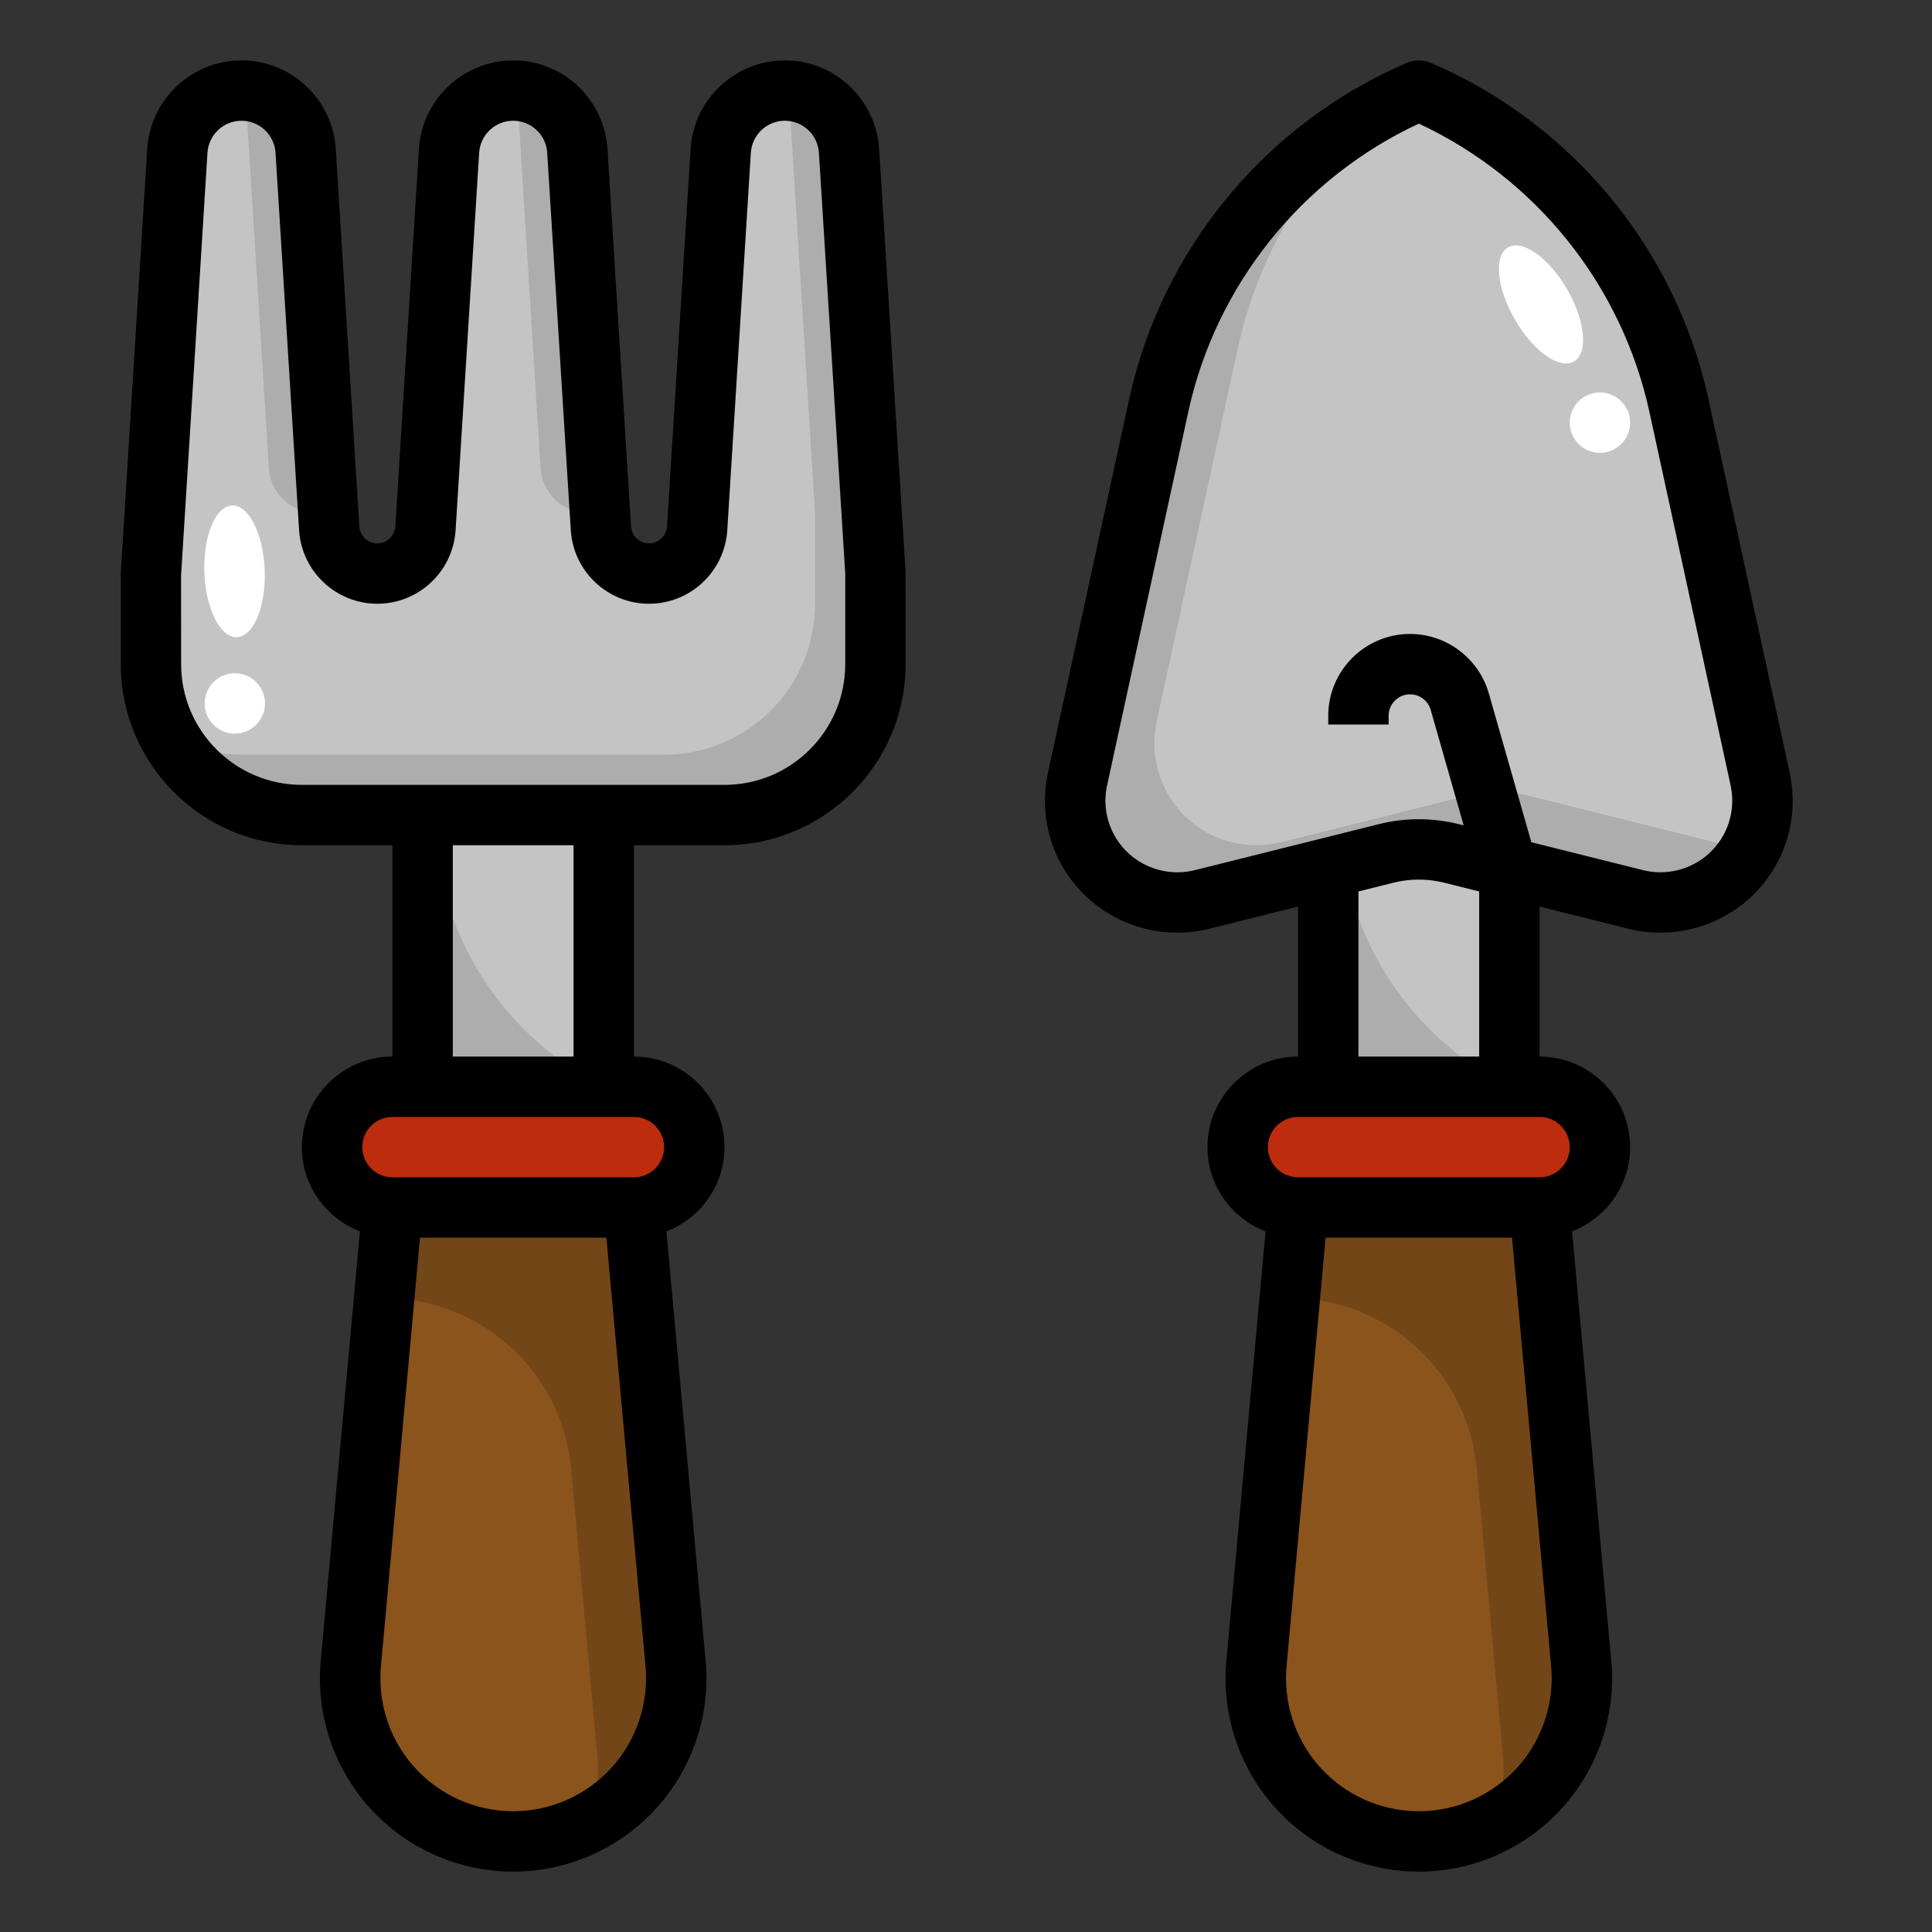
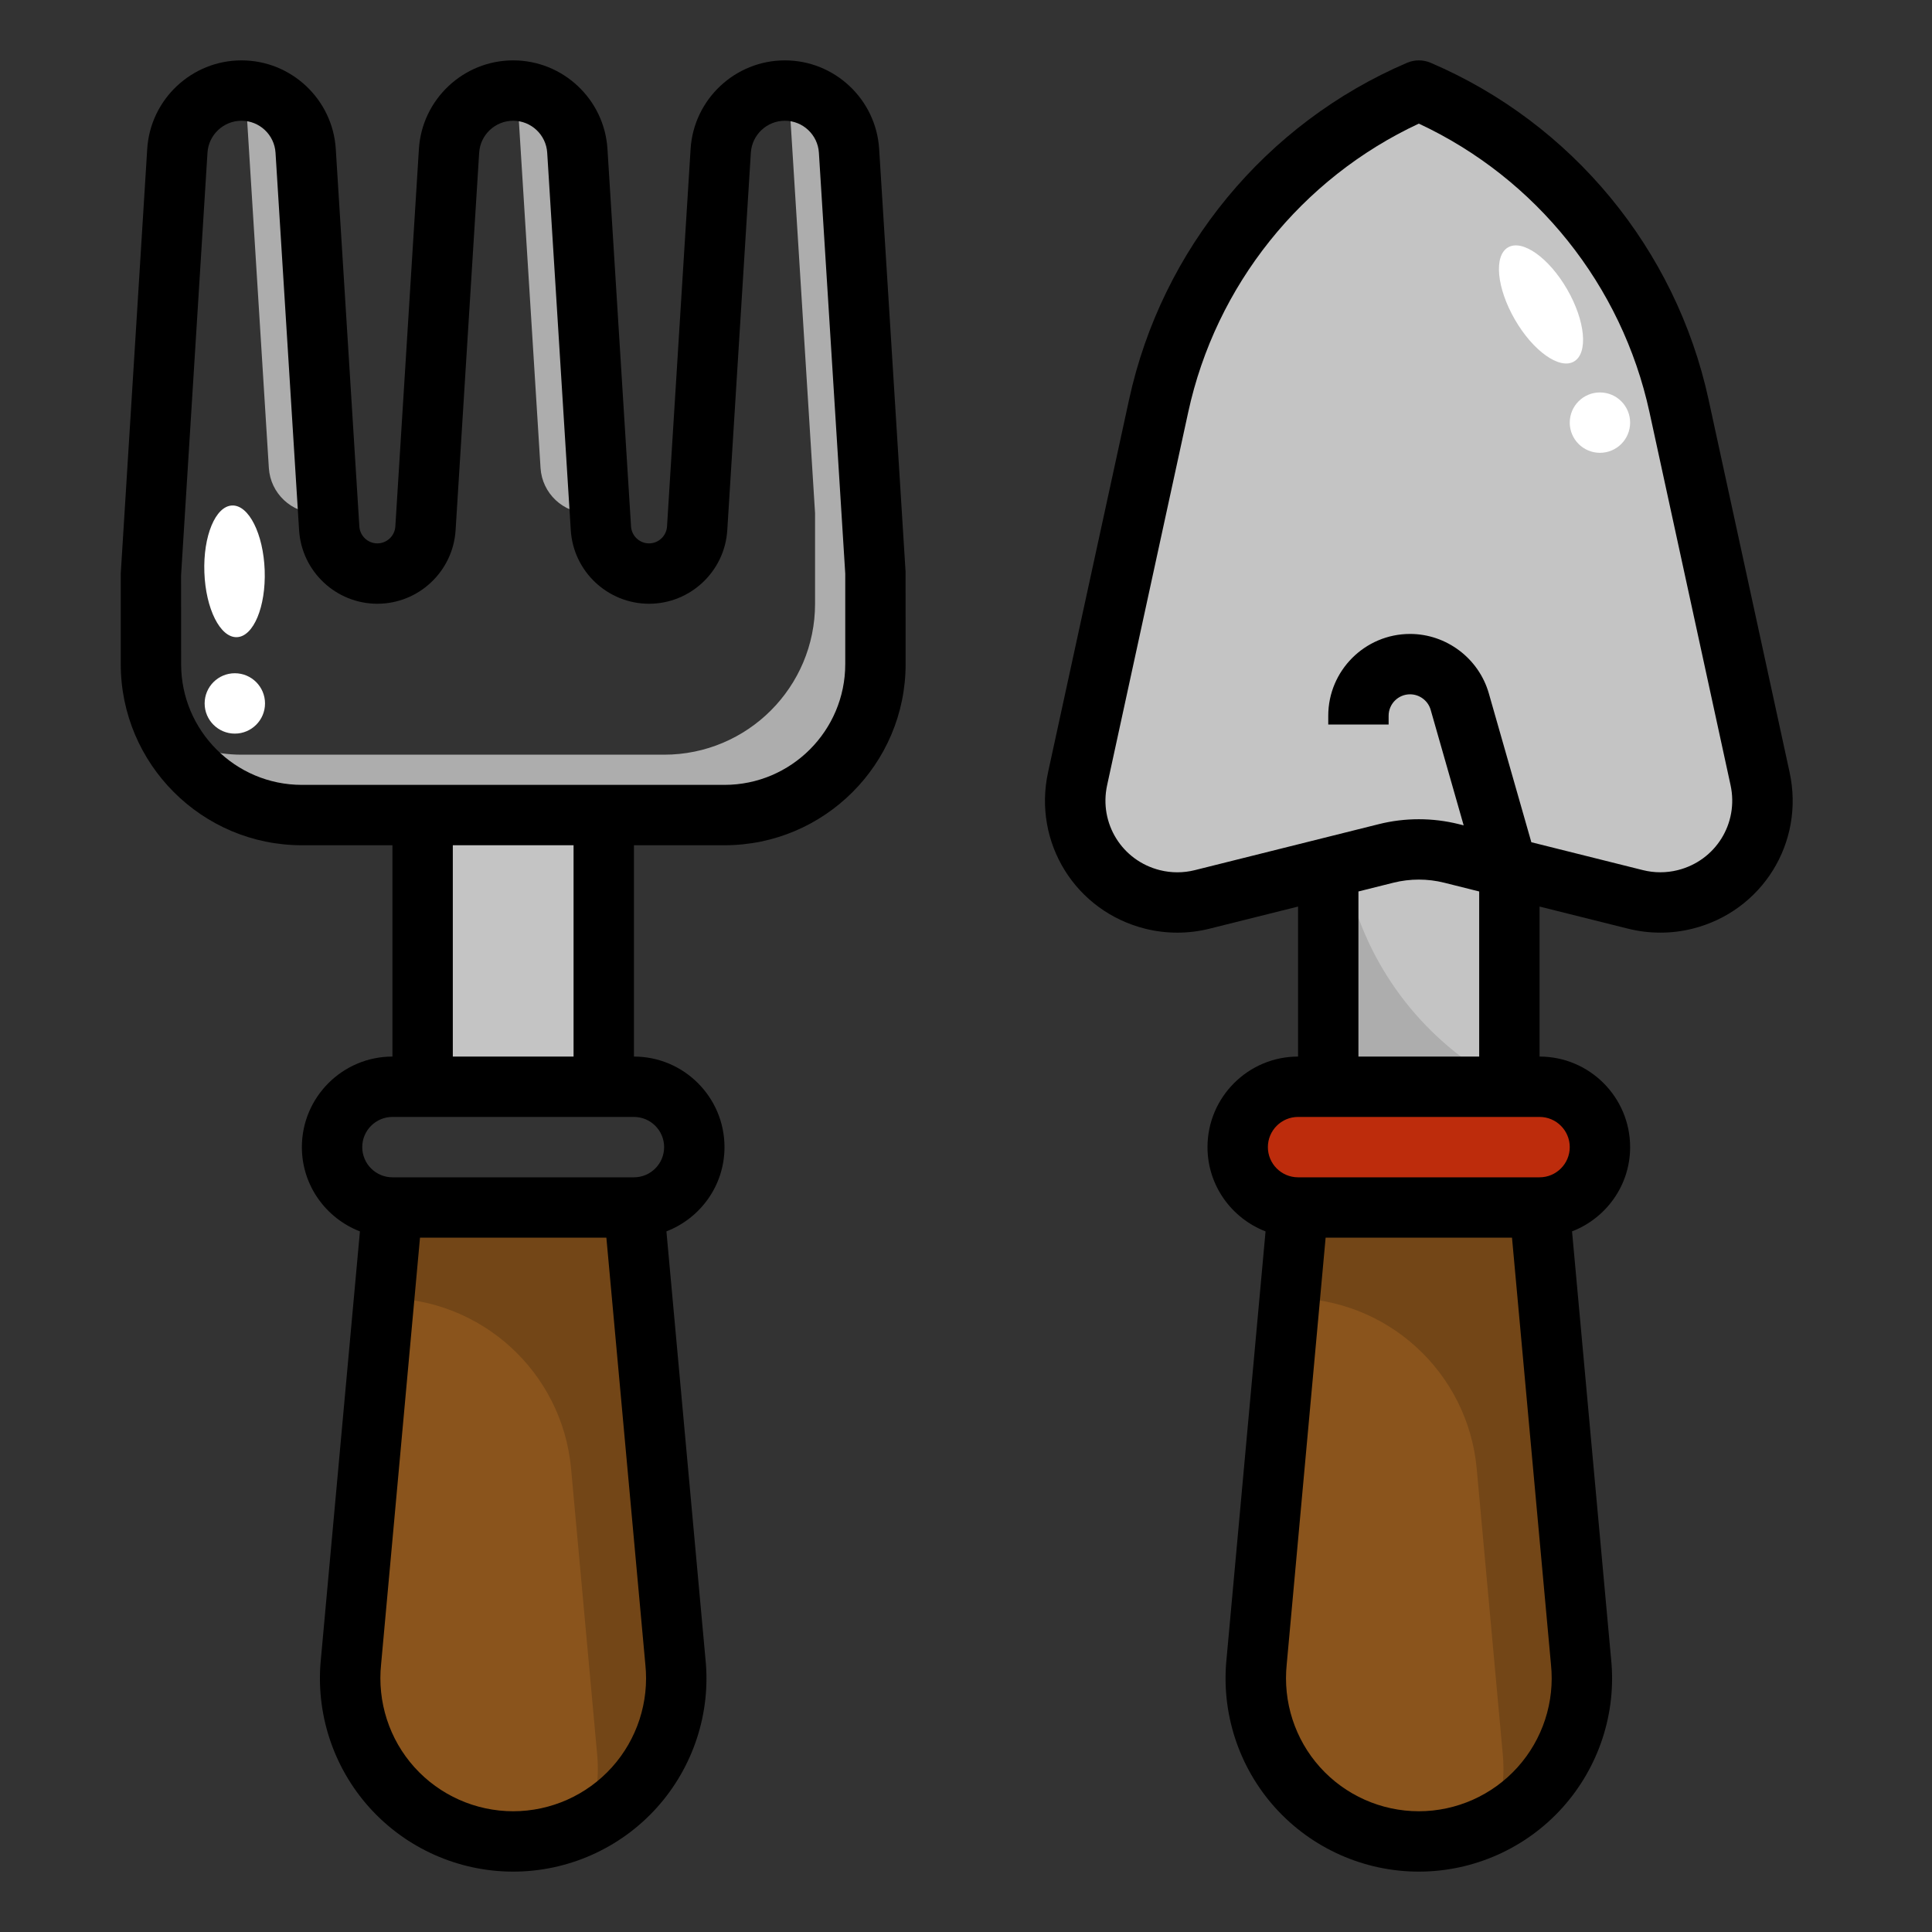
<svg xmlns="http://www.w3.org/2000/svg" width="64" height="64" viewBox="0 0 64 64" fill="none">
  <rect x="0" y="0" width="64" height="64" fill="#333333" stroke="none" />
-   <path d="M24 27C26.761 27 29 24.761 29 22V19L28.125 4.996C28.055 3.874 27.124 3 26 3C24.876 3 23.945 3.874 23.875 4.996L23.093 17.503C23.041 18.344 22.343 19 21.5 19C20.657 19 19.959 18.344 19.906 17.503L19.125 4.996C19.055 3.874 18.124 3 17 3C15.876 3 14.945 3.874 14.875 4.996L14.093 17.503C14.041 18.344 13.343 19 12.5 19C11.657 19 10.959 18.344 10.906 17.503L10.125 4.996C10.055 3.874 9.124 3 8 3C6.876 3 5.945 3.874 5.875 4.996L5 19V22C5 24.761 7.239 27 10 27H14H20H24Z" fill="#C4C4C4" />
  <path d="M44 27H50V36H44V27Z" fill="#C4C4C4" />
  <path d="M50 36H44V27L44.771 29.7C45.554 32.44 47.451 34.726 50 36Z" fill="#ADADAD" />
  <path d="M14 27H20V36H14V27Z" fill="#C4C4C4" />
  <path d="M11.628 55.033C11.292 58.222 13.793 61 17 61C20.207 61 22.708 58.222 22.372 55.033L21 40H13L11.628 55.033Z" fill="#8A541C" />
-   <path d="M13 36C11.895 36 11 36.895 11 38C11 39.105 11.895 40 13 40H21C22.105 40 23 39.105 23 38C23 36.895 22.105 36 21 36H20H14H13Z" fill="#BD2C0C" />
  <path d="M41.628 55.033C41.292 58.222 43.793 61 47 61C50.207 61 52.708 58.222 52.372 55.033L51 40H43L41.628 55.033Z" fill="#8A541C" />
  <path d="M43 36C41.895 36 41 36.895 41 38C41 39.105 41.895 40 43 40H51C52.105 40 53 39.105 53 38C53 36.895 52.105 36 51 36H50H44H43Z" fill="#BD2C0C" />
  <path d="M58.304 25.797L55.618 13.442C54.603 8.773 51.392 4.882 47 3C42.608 4.882 39.397 8.773 38.382 13.442L35.696 25.797C35.308 27.582 36.408 29.352 38.18 29.795C38.718 29.93 39.282 29.93 39.82 29.795L45.916 28.271C46.628 28.093 47.372 28.093 48.084 28.271L49.923 28.731L54.18 29.795C54.718 29.93 55.282 29.93 55.82 29.795C57.592 29.352 58.692 27.582 58.304 25.797Z" fill="#C4C4C4" />
-   <path d="M14 27V36H20C17.451 34.726 15.554 32.44 14.771 29.7L14 27Z" fill="#ADADAD" />
  <path d="M17.906 15.503C17.959 16.344 18.657 17 19.5 17C19.629 17 19.752 16.98 19.872 16.951L19.125 4.996C19.058 3.917 18.192 3.075 17.126 3.012L17.906 15.503Z" fill="#ADADAD" />
  <path d="M8.906 15.503C8.959 16.344 9.657 17 10.5 17C10.629 17 10.752 16.98 10.872 16.951L10.125 4.996C10.058 3.917 9.192 3.075 8.126 3.012L8.906 15.503Z" fill="#ADADAD" />
  <path d="M28.125 4.996C28.058 3.917 27.192 3.075 26.126 3.012L27 17V20C27 22.761 24.761 25 22 25H18H12H8C7.136 25 6.335 24.761 5.625 24.375C6.473 25.931 8.103 27 10 27H14H20H24C26.761 27 29 24.761 29 22V19L28.125 4.996Z" fill="#ADADAD" />
-   <path d="M56.799 27.899L52.542 26.835L50.703 26.375C49.991 26.197 49.247 26.197 48.535 26.375L42.439 27.899C41.901 28.034 41.337 28.034 40.799 27.899C39.027 27.456 37.927 25.686 38.315 23.901L41.001 11.546C41.667 8.482 43.292 5.767 45.563 3.721C41.916 5.779 39.283 9.3 38.383 13.442L35.697 25.797C35.309 27.582 36.409 29.352 38.181 29.795C38.719 29.93 39.283 29.93 39.821 29.795L45.917 28.271C46.629 28.093 47.373 28.093 48.085 28.271L49.924 28.731L54.181 29.795C54.719 29.93 55.283 29.93 55.821 29.795C56.844 29.539 57.63 28.835 58.048 27.947C57.63 28.001 57.208 28.002 56.799 27.899Z" fill="#ADADAD" />
-   <path d="M52.139 11.976C52.618 11.699 52.517 10.629 51.914 9.585C51.311 8.541 50.435 7.918 49.956 8.195C49.478 8.471 49.579 9.541 50.182 10.585C50.785 11.629 51.661 12.252 52.139 11.976Z" fill="white" />
+   <path d="M52.139 11.976C52.618 11.699 52.517 10.629 51.914 9.585C51.311 8.541 50.435 7.918 49.956 8.195C49.478 8.471 49.579 9.541 50.182 10.585C50.785 11.629 51.661 12.252 52.139 11.976" fill="white" />
  <path d="M53 15C53.552 15 54 14.552 54 14C54 13.448 53.552 13 53 13C52.448 13 52 13.448 52 14C52 14.552 52.448 15 53 15Z" fill="white" />
  <path d="M7.847 21.107C8.399 21.087 8.811 20.095 8.768 18.89C8.724 17.686 8.242 16.725 7.69 16.745C7.138 16.765 6.726 17.758 6.77 18.962C6.813 20.166 7.295 21.127 7.847 21.107Z" fill="white" />
  <path d="M7.779 24.302C8.331 24.302 8.779 23.854 8.779 23.302C8.779 22.75 8.331 22.302 7.779 22.302C7.227 22.302 6.779 22.75 6.779 23.302C6.779 23.854 7.227 24.302 7.779 24.302Z" fill="white" />
  <path d="M22.372 55.033L21 40H13L12.726 43C15.941 43 18.626 45.451 18.918 48.652L19.774 58.032C19.861 58.856 19.755 59.651 19.5 60.38C21.391 59.389 22.613 57.32 22.372 55.033Z" fill="#734617" />
  <path d="M52.372 55.033L51 40H43L42.726 43C45.941 43 48.626 45.451 48.918 48.652L49.774 58.032C49.861 58.856 49.755 59.651 49.5 60.38C51.391 59.389 52.613 57.32 52.372 55.033Z" fill="#734617" />
  <path d="M24 28C27.309 28 30 25.309 30 22L29.998 18.937L29.123 4.934C29.02 3.289 27.648 2 26 2C24.352 2 22.98 3.289 22.877 4.934L22.096 17.44C22.076 17.754 21.814 18 21.5 18C21.186 18 20.924 17.754 20.904 17.44L20.123 4.934C20.02 3.289 18.648 2 17 2C15.352 2 13.98 3.289 13.877 4.934L13.096 17.44C13.076 17.754 12.814 18 12.5 18C12.186 18 11.924 17.754 11.904 17.44L11.123 4.934C11.02 3.289 9.648 2 8 2C6.352 2 4.98 3.289 4.877 4.934L4 19V22C4 25.309 6.691 28 10 28H13V35C11.346 35 10 36.346 10 38C10 39.274 10.801 40.357 11.923 40.792L10.633 54.928C10.443 56.729 11.029 58.534 12.241 59.881C13.454 61.228 15.188 62 17 62C18.812 62 20.546 61.228 21.758 59.881C22.97 58.534 23.557 56.729 23.368 54.942L22.076 40.791C23.199 40.357 24 39.274 24 38C24 36.346 22.654 35 21 35V28H24ZM6 22L5.998 19.062L6.873 5.059C6.91 4.465 7.405 4 8 4C8.595 4 9.09 4.465 9.127 5.059L9.908 17.566C9.994 18.931 11.132 20 12.5 20C13.868 20 15.006 18.931 15.092 17.565L15.873 5.058C15.91 4.465 16.405 4 17 4C17.595 4 18.09 4.465 18.127 5.059L18.908 17.566C18.994 18.931 20.132 20 21.5 20C22.868 20 24.006 18.931 24.092 17.565L24.873 5.058C24.91 4.465 25.405 4 26 4C26.595 4 27.09 4.465 27.127 5.059L28 19V22C28 24.206 26.206 26 24 26H10C7.794 26 6 24.206 6 22ZM20.271 58.543C19.438 59.469 18.246 60 17 60C15.754 60 14.562 59.469 13.729 58.543C12.896 57.618 12.493 56.376 12.625 55.124L13.913 41H20.087L21.378 55.138C21.508 56.376 21.104 57.618 20.271 58.543ZM22 38C22 38.551 21.552 39 21 39H13C12.448 39 12 38.551 12 38C12 37.449 12.448 37 13 37H21C21.552 37 22 37.449 22 38ZM19 35H15V28H19V35Z" fill="black" />
  <path d="M37.404 13.229L34.718 25.584C34.213 27.912 35.626 30.187 37.937 30.765C38.632 30.939 39.367 30.939 40.062 30.765L43 30.031V35C41.346 35 40 36.346 40 38C40 39.274 40.801 40.357 41.923 40.792L40.633 54.928C40.443 56.729 41.029 58.534 42.241 59.881C43.454 61.228 45.188 62 47 62C48.812 62 50.546 61.228 51.758 59.881C52.97 58.534 53.557 56.729 53.368 54.942L52.076 40.791C53.199 40.357 54 39.274 54 38C54 36.346 52.654 35 51 35V30.031L53.938 30.765C54.286 30.852 54.643 30.895 55.001 30.895C55.359 30.895 55.716 30.852 56.064 30.765C58.375 30.187 59.788 27.912 59.283 25.584L56.597 13.229C55.514 8.253 52.075 4.085 47.395 2.081C47.145 1.973 46.858 1.973 46.608 2.081C41.927 4.086 38.487 8.254 37.404 13.229ZM50.271 58.543C49.438 59.469 48.246 60 47 60C45.754 60 44.562 59.469 43.729 58.543C42.896 57.618 42.493 56.376 42.625 55.124L43.913 41H50.087L51.378 55.138C51.508 56.376 51.104 57.618 50.271 58.543ZM52 38C52 38.551 51.552 39 51 39H43C42.448 39 42 38.551 42 38C42 37.449 42.448 37 43 37H51C51.552 37 52 37.449 52 38ZM49 35H45V29.531L46.158 29.241C46.709 29.103 47.291 29.103 47.842 29.241L49 29.531V35ZM47 4.095C50.885 5.907 53.727 9.45 54.641 13.654L57.327 26.009C57.602 27.274 56.834 28.51 55.579 28.824C55.2 28.919 54.802 28.919 54.423 28.824L50.728 27.9L49.318 22.965C48.985 21.808 47.913 21 46.71 21C45.216 21 44 22.216 44 23.71V24H46V23.71C46 23.318 46.318 23 46.71 23C47.025 23 47.307 23.212 47.393 23.515L48.486 27.341L48.327 27.301C47.893 27.193 47.447 27.138 47.001 27.138C46.555 27.138 46.108 27.192 45.675 27.301L39.579 28.825C39.2 28.92 38.802 28.92 38.423 28.825C37.168 28.511 36.4 27.274 36.675 26.01L39.361 13.655C40.273 9.45 43.115 5.907 47 4.095Z" fill="black" />
</svg>